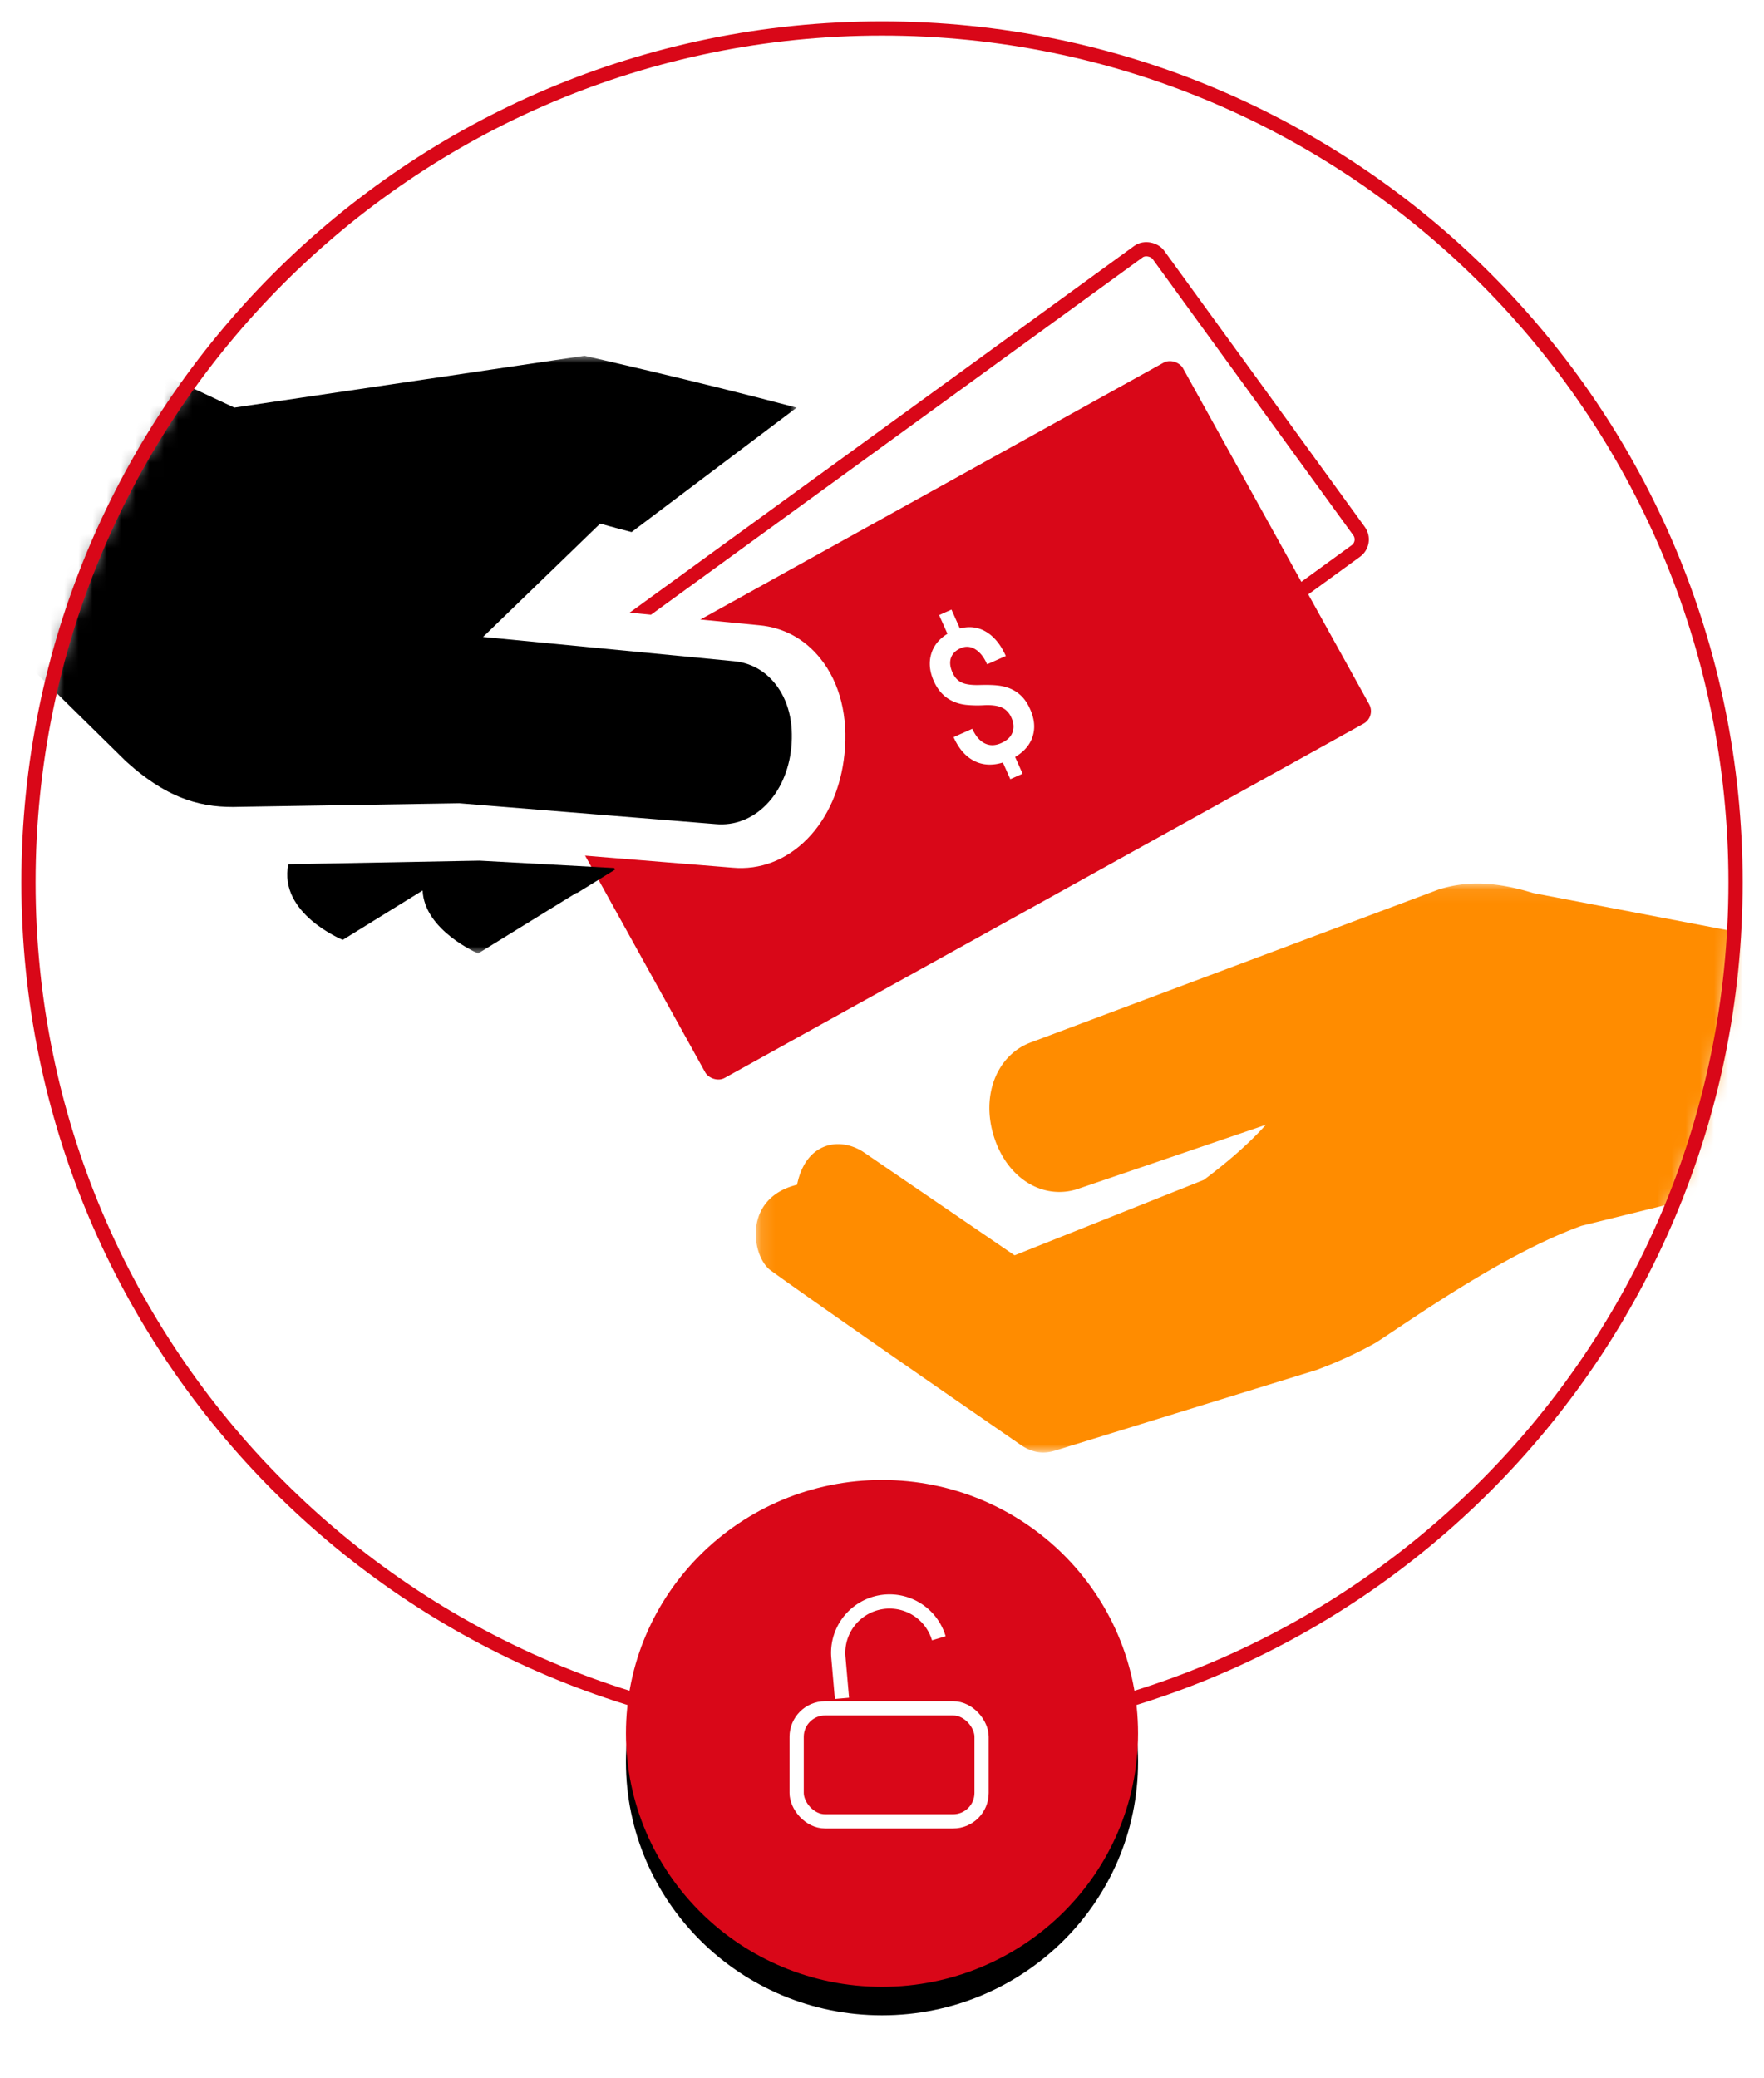
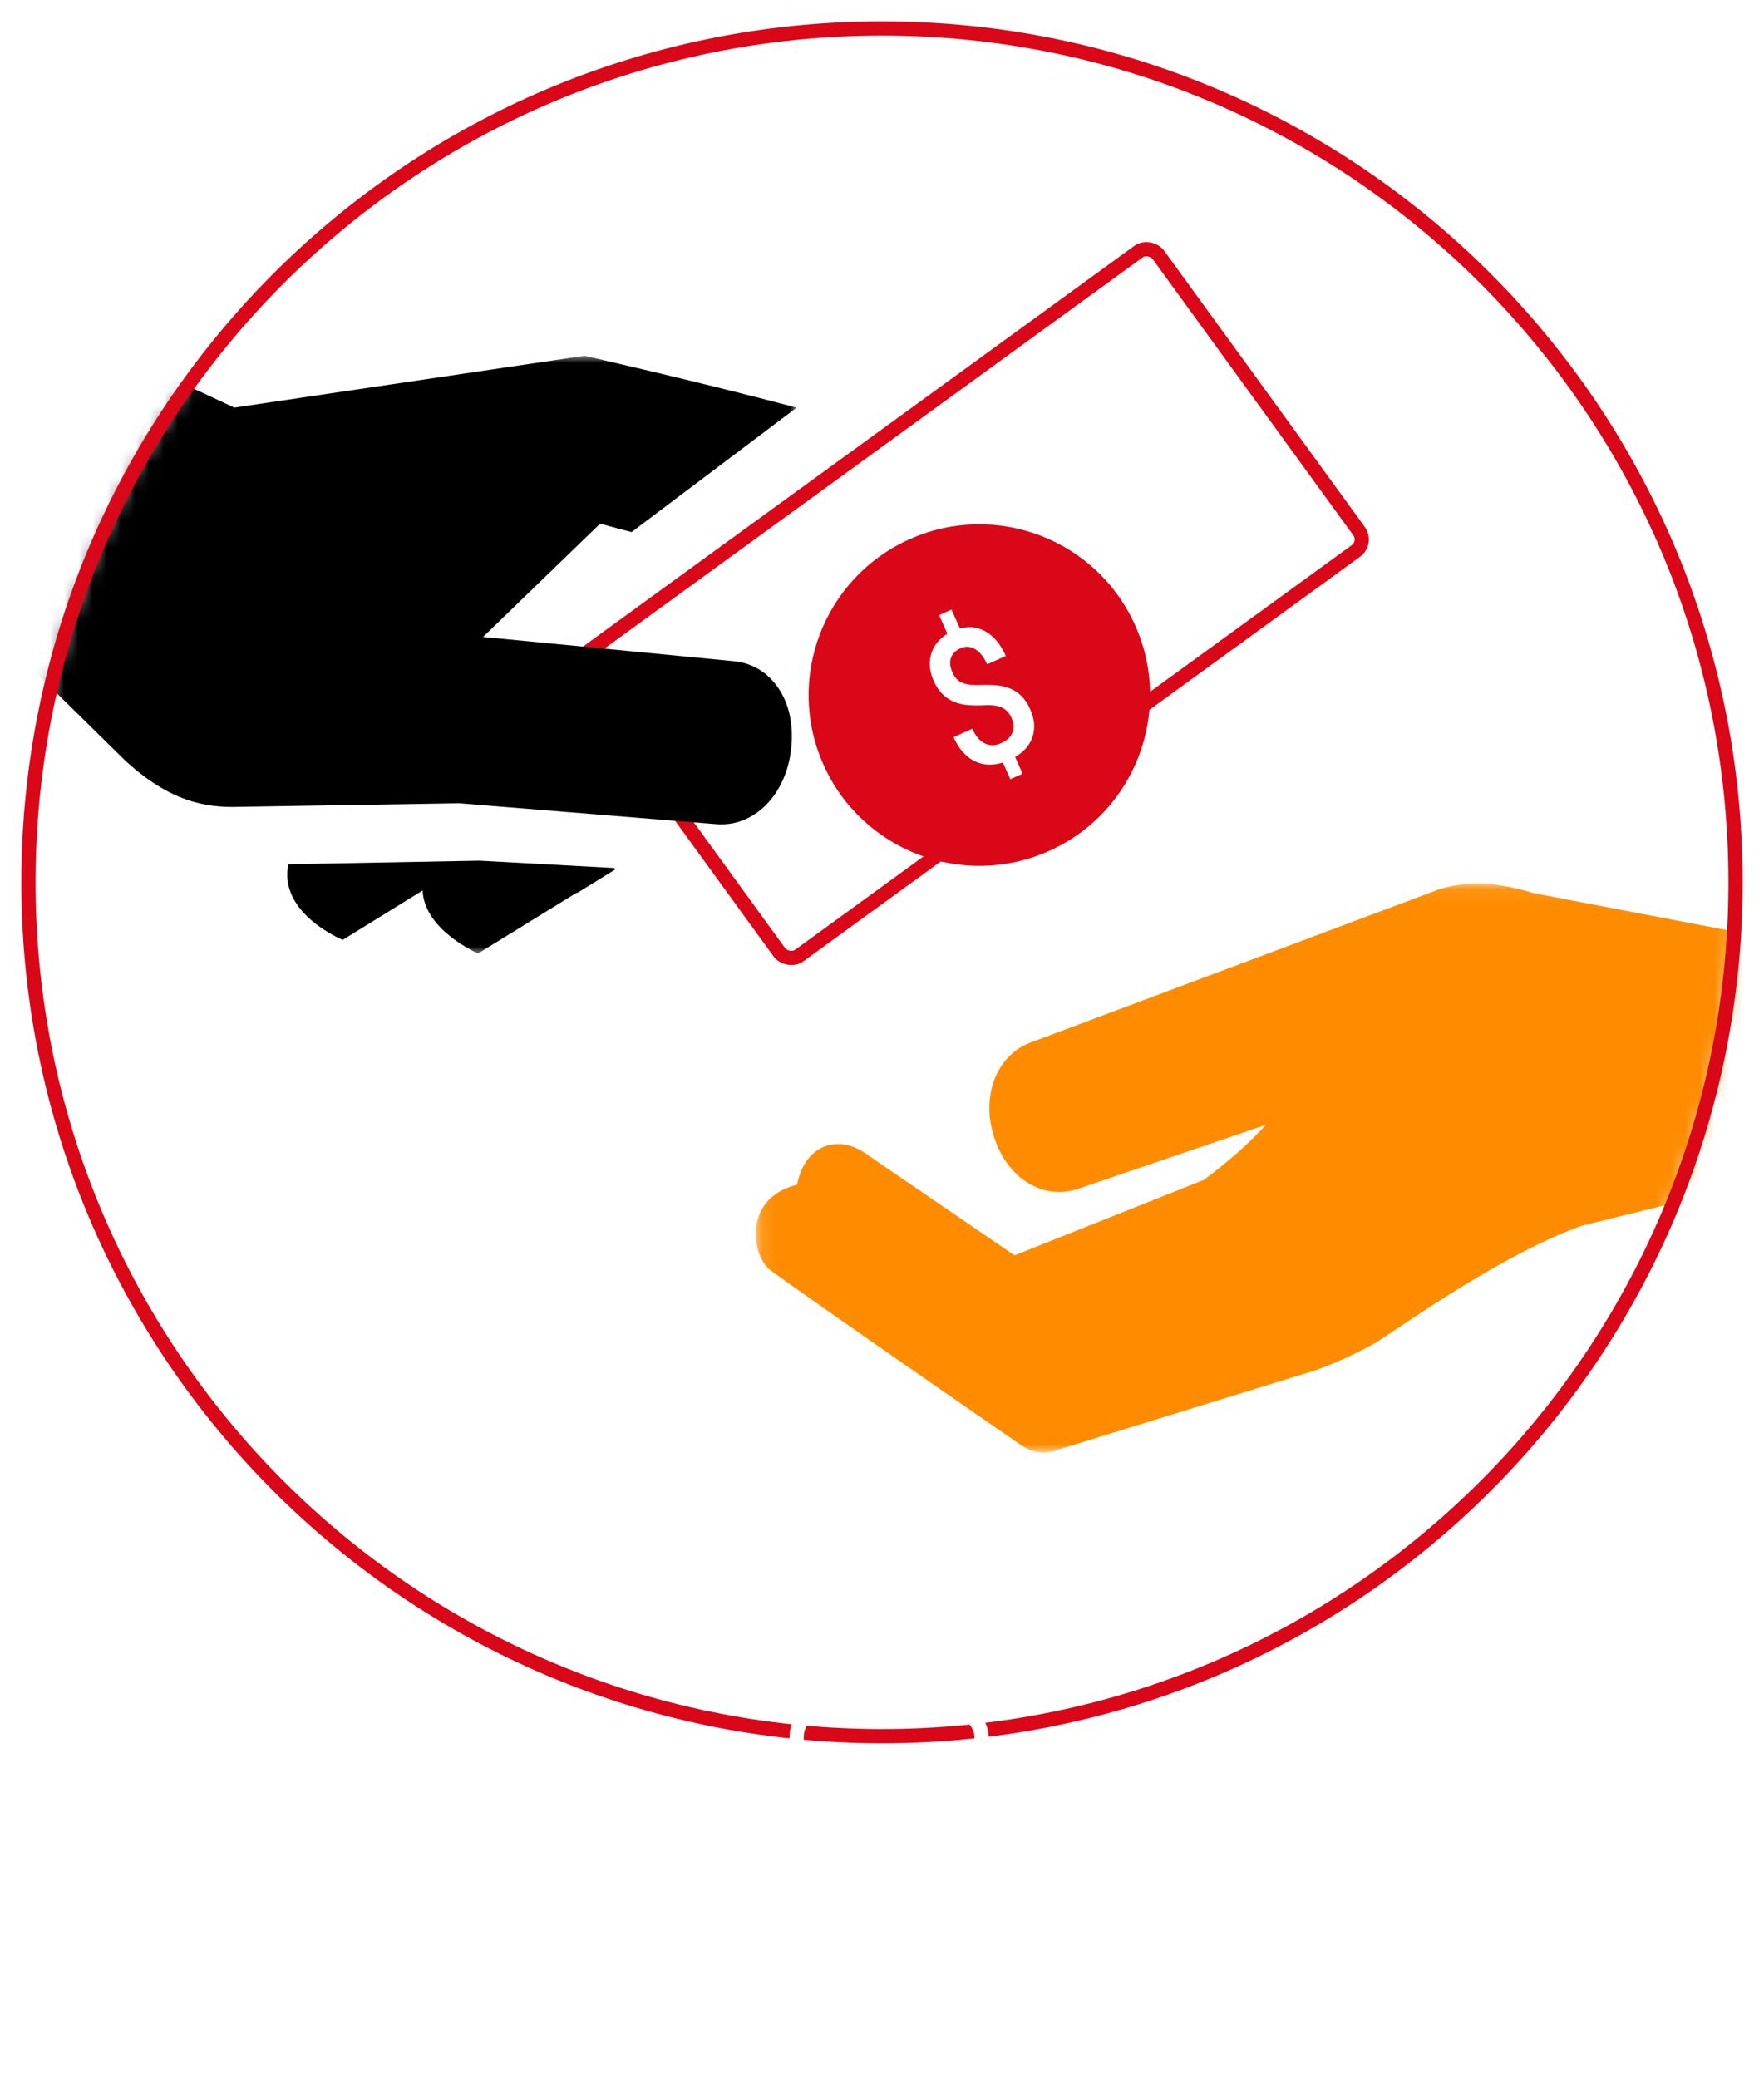
<svg xmlns="http://www.w3.org/2000/svg" width="124" height="146">
  <defs>
    <path d="M60 120c33.137 0 60-26.863 60-60S93.137 0 60 0 0 26.863 0 60s26.863 60 60 60z" id="path-1" />
    <path id="path-3" d="M.124.089h70.362v39.979H.124z" />
    <path id="step-5-path-5" d="M0 0h60v42H0z" />
-     <ellipse id="path-7" cx="18" cy="17.807" rx="18" ry="17.807" />
    <filter x="-30.6%" y="-25.3%" width="161.1%" height="161.8%" filterUnits="objectBoundingBox" id="filter-8">
      <feOffset dy="2" in="SourceAlpha" result="shadowOffsetOuter1" />
      <feGaussianBlur stdDeviation="2" in="shadowOffsetOuter1" result="shadowBlurOuter1" />
      <feColorMatrix values="0 0 0 0 0 0 0 0 0 0 0 0 0 0 0 0 0 0 0.12 0" in="shadowBlurOuter1" result="shadowMatrixOuter1" />
      <feOffset in="SourceAlpha" result="shadowOffsetOuter2" />
      <feGaussianBlur stdDeviation="2" in="shadowOffsetOuter2" result="shadowBlurOuter2" />
      <feColorMatrix values="0 0 0 0 0 0 0 0 0 0 0 0 0 0 0 0 0 0 0.08 0" in="shadowBlurOuter2" result="shadowMatrixOuter2" />
      <feMerge>
        <feMergeNode in="shadowMatrixOuter1" />
        <feMergeNode in="shadowMatrixOuter2" />
      </feMerge>
    </filter>
  </defs>
  <g id="Page-1" fill="none" fillRule="evenodd">
    <g transform="translate(2 2)" id="escrow-step5">
      <g id="Group-14">
        <mask id="step-5-mask-2" fill="#fff">
          <use href="#path-1" />
        </mask>
        <g mask="url(#step-5-mask-2)">
          <g transform="translate(-6 10)">
            <rect id="Rectangle-5-Copy" stroke="#d90718" strokeWidth="3" transform="rotate(-36 72.108 30.413)" x="46.927" y="17.413" width="50.361" height="26" rx="1" />
-             <rect id="Rectangle-5" fill="#d90718" transform="rotate(-29 70.365 38.617)" x="43.685" y="24.117" width="53.361" height="29" rx="1" />
-             <path d="M77.193 44.444c3.247-3.304 3.248-8.662 0-11.966a8.211 8.211 0 0 0-11.757 0c-3.248 3.307-3.248 8.665-.003 11.966a8.21 8.21 0 0 0 11.76 0" id="MONEY-CIRCLE" fill="#d90718" />
            <g id="Group-17-Copy-2" transform="rotate(-24 100.861 -118.701)">
              <circle id="Oval-4" fill="#d90718" cx="12" cy="12" r="12" />
              <path d="M13.414 14.38c0-.375-.107-.685-.321-.93-.214-.244-.57-.464-1.07-.66a7.976 7.976 0 0 1-1.163-.545c-.923-.551-1.385-1.366-1.385-2.446 0-.731.2-1.333.6-1.804.4-.472.943-.752 1.628-.84v-1.44h.95v1.453c.69.11 1.222.436 1.598.975.376.54.565 1.242.565 2.105h-1.438c0-.555-.112-.992-.336-1.312a1.057 1.057 0 0 0-.911-.479c-.38 0-.677.115-.891.344-.214.23-.321.557-.321.985 0 .383.106.69.318.922.212.231.57.45 1.078.657.507.208.905.4 1.194.576.289.176.532.377.73.604.198.227.35.488.458.784.107.295.16.64.16 1.037 0 .745-.205 1.349-.615 1.811-.41.463-.98.736-1.713.82v1.289h-.945v-1.283c-.784-.096-1.387-.41-1.809-.938-.421-.529-.632-1.23-.632-2.102h1.443c0 .555.126.985.377 1.289.252.304.607.456 1.067.456.451 0 .795-.121 1.03-.364.236-.242.354-.564.354-.965z" id="$" fill="#FFF" />
            </g>
-             <path d="M28.768 46.794l26.728 2.18c1.941.176 3.795-.54 5.25-2.02 1.437-1.458 2.37-3.57 2.614-5.946.28-2.636-.32-5.032-1.689-6.73-1.095-1.373-2.583-2.183-4.293-2.34L31.25 29.4l12.2-11.853s1.223.363 3.274.889L63.92 5.425C53.373 2.622 41.814 0 41.814 0 15.382 31.539 3.43 47.26 5.96 47.164l22.808-.37z" id="Fill-1-Copy" fill="#FFF" />
            <g id="Fill-8" transform="translate(57 50)">
              <mask id="step-5mask-4" fill="#fff">
                <use href="#path-3" />
              </mask>
              <path d="M48.143.5L19.464 11.25c-2.362.869-3.563 3.719-2.561 6.728.977 2.933 3.476 4.318 5.791 3.593l13.289-4.53c-1.404 1.558-3.014 2.86-4.356 3.87L18.32 26.213 7.64 18.918c-1.72-1.071-4.02-.582-4.61 2.335-3.86.94-3.196 5.05-1.86 6.016C5.641 30.5 18.732 39.52 18.732 39.52c.905.627 1.696.64 2.45.41l18.347-5.657a29.006 29.006 0 0 0 4.167-1.913c2.012-1.27 8.883-6.217 14.482-8.223l9.693-2.388 2.615-17.991L54.78.756c-2.822-.874-4.861-.814-6.637-.255" fill="#ff8c00" mask="url(#step-5mask-4)" />
            </g>
            <g id="Page-1" transform="translate(0 13)">
              <mask id="mask-6" fill="#fff">
                <use href="#step-5-path-5" />
              </mask>
              <path d="M37.718 35.48l-13.45.25c-.71 3.472 3.825 5.316 3.825 5.316l5.614-3.47C33.831 40.39 37.61 42 37.61 42l6.926-4.268.016.031 2.684-1.657-.062-.11-9.456-.515zm-24.85-6.97L0 15.859 14.742.965l5.727 2.678L45.084 0S52.884 1.762 60 3.646L48.397 12.39c-1.384-.355-2.207-.598-2.207-.598l-8.234 7.966 17.63 1.705c1.155.106 2.157.65 2.896 1.572.924 1.142 1.33 2.75 1.142 4.522-.167 1.597-.796 3.017-1.767 3.996-.98.995-2.232 1.477-3.541 1.358L36.28 31.446l-15.39.25c-2.56.097-4.985-.44-8.022-3.186z" id="Fill-1" fill="#000000" mask="url(#mask-6)" />
            </g>
          </g>
        </g>
      </g>
      <path d="M60 120c33.137 0 60-26.863 60-60S93.137 0 60 0 0 26.863 0 60s26.863 60 60 60z" id="Oval-7-Copy-3" stroke="#d90718" strokeWidth="3" strokeLinecap="square" strokeDasharray="2,6" />
      <g id="Group-18-Copy-2" transform="translate(42 102)">
        <g id="Group-17-Copy">
          <g id="Oval-4">
            <use fill="#000" filter="url(#filter-8)" href="#path-7" />
            <use fill="#d90718" href="#path-7" />
          </g>
          <g id="unlock" transform="translate(12 7.823)" stroke="#FFF" strokeLinecap="round" strokeLinejoin="round" strokeWidth="2">
            <rect id="Rectangle-path" y="8.222" width="13" height="7.944" rx="2" />
-             <path d="M2.889 7.222V4.333a3.611 3.611 0 0 1 7.15-.722" id="Shape" transform="rotate(-5 6.464 3.97)" />
          </g>
        </g>
      </g>
    </g>
  </g>
</svg>